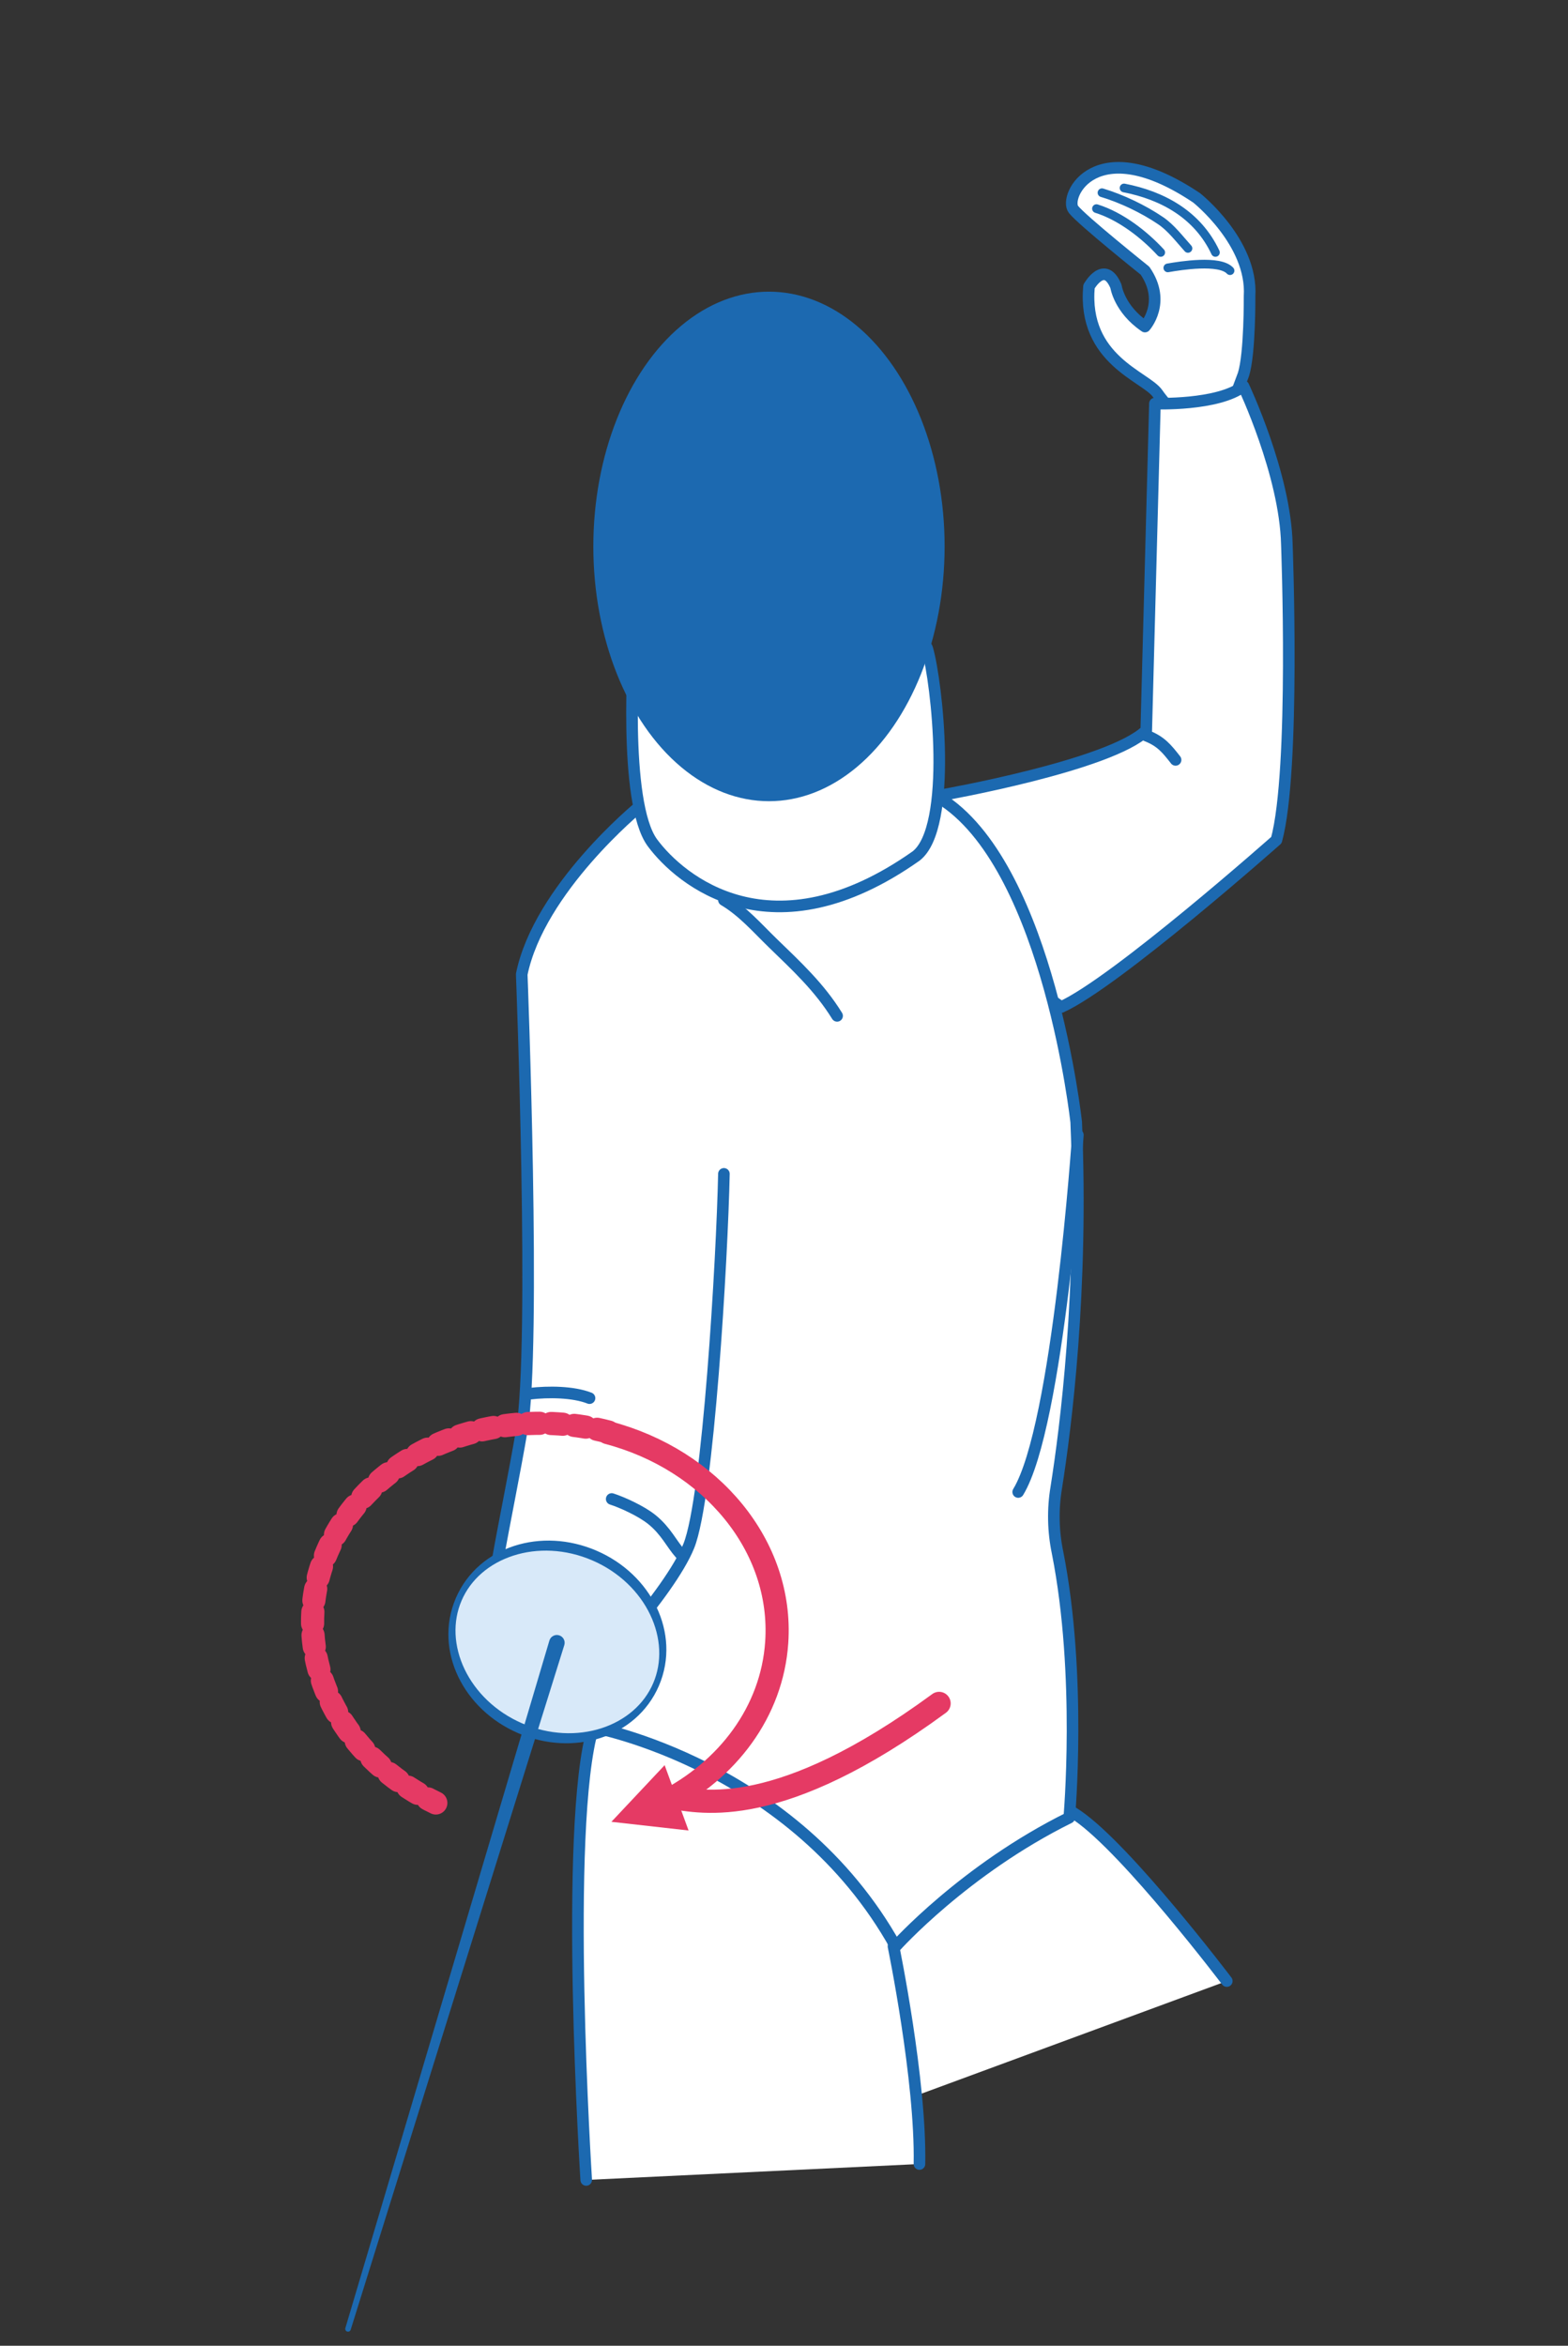
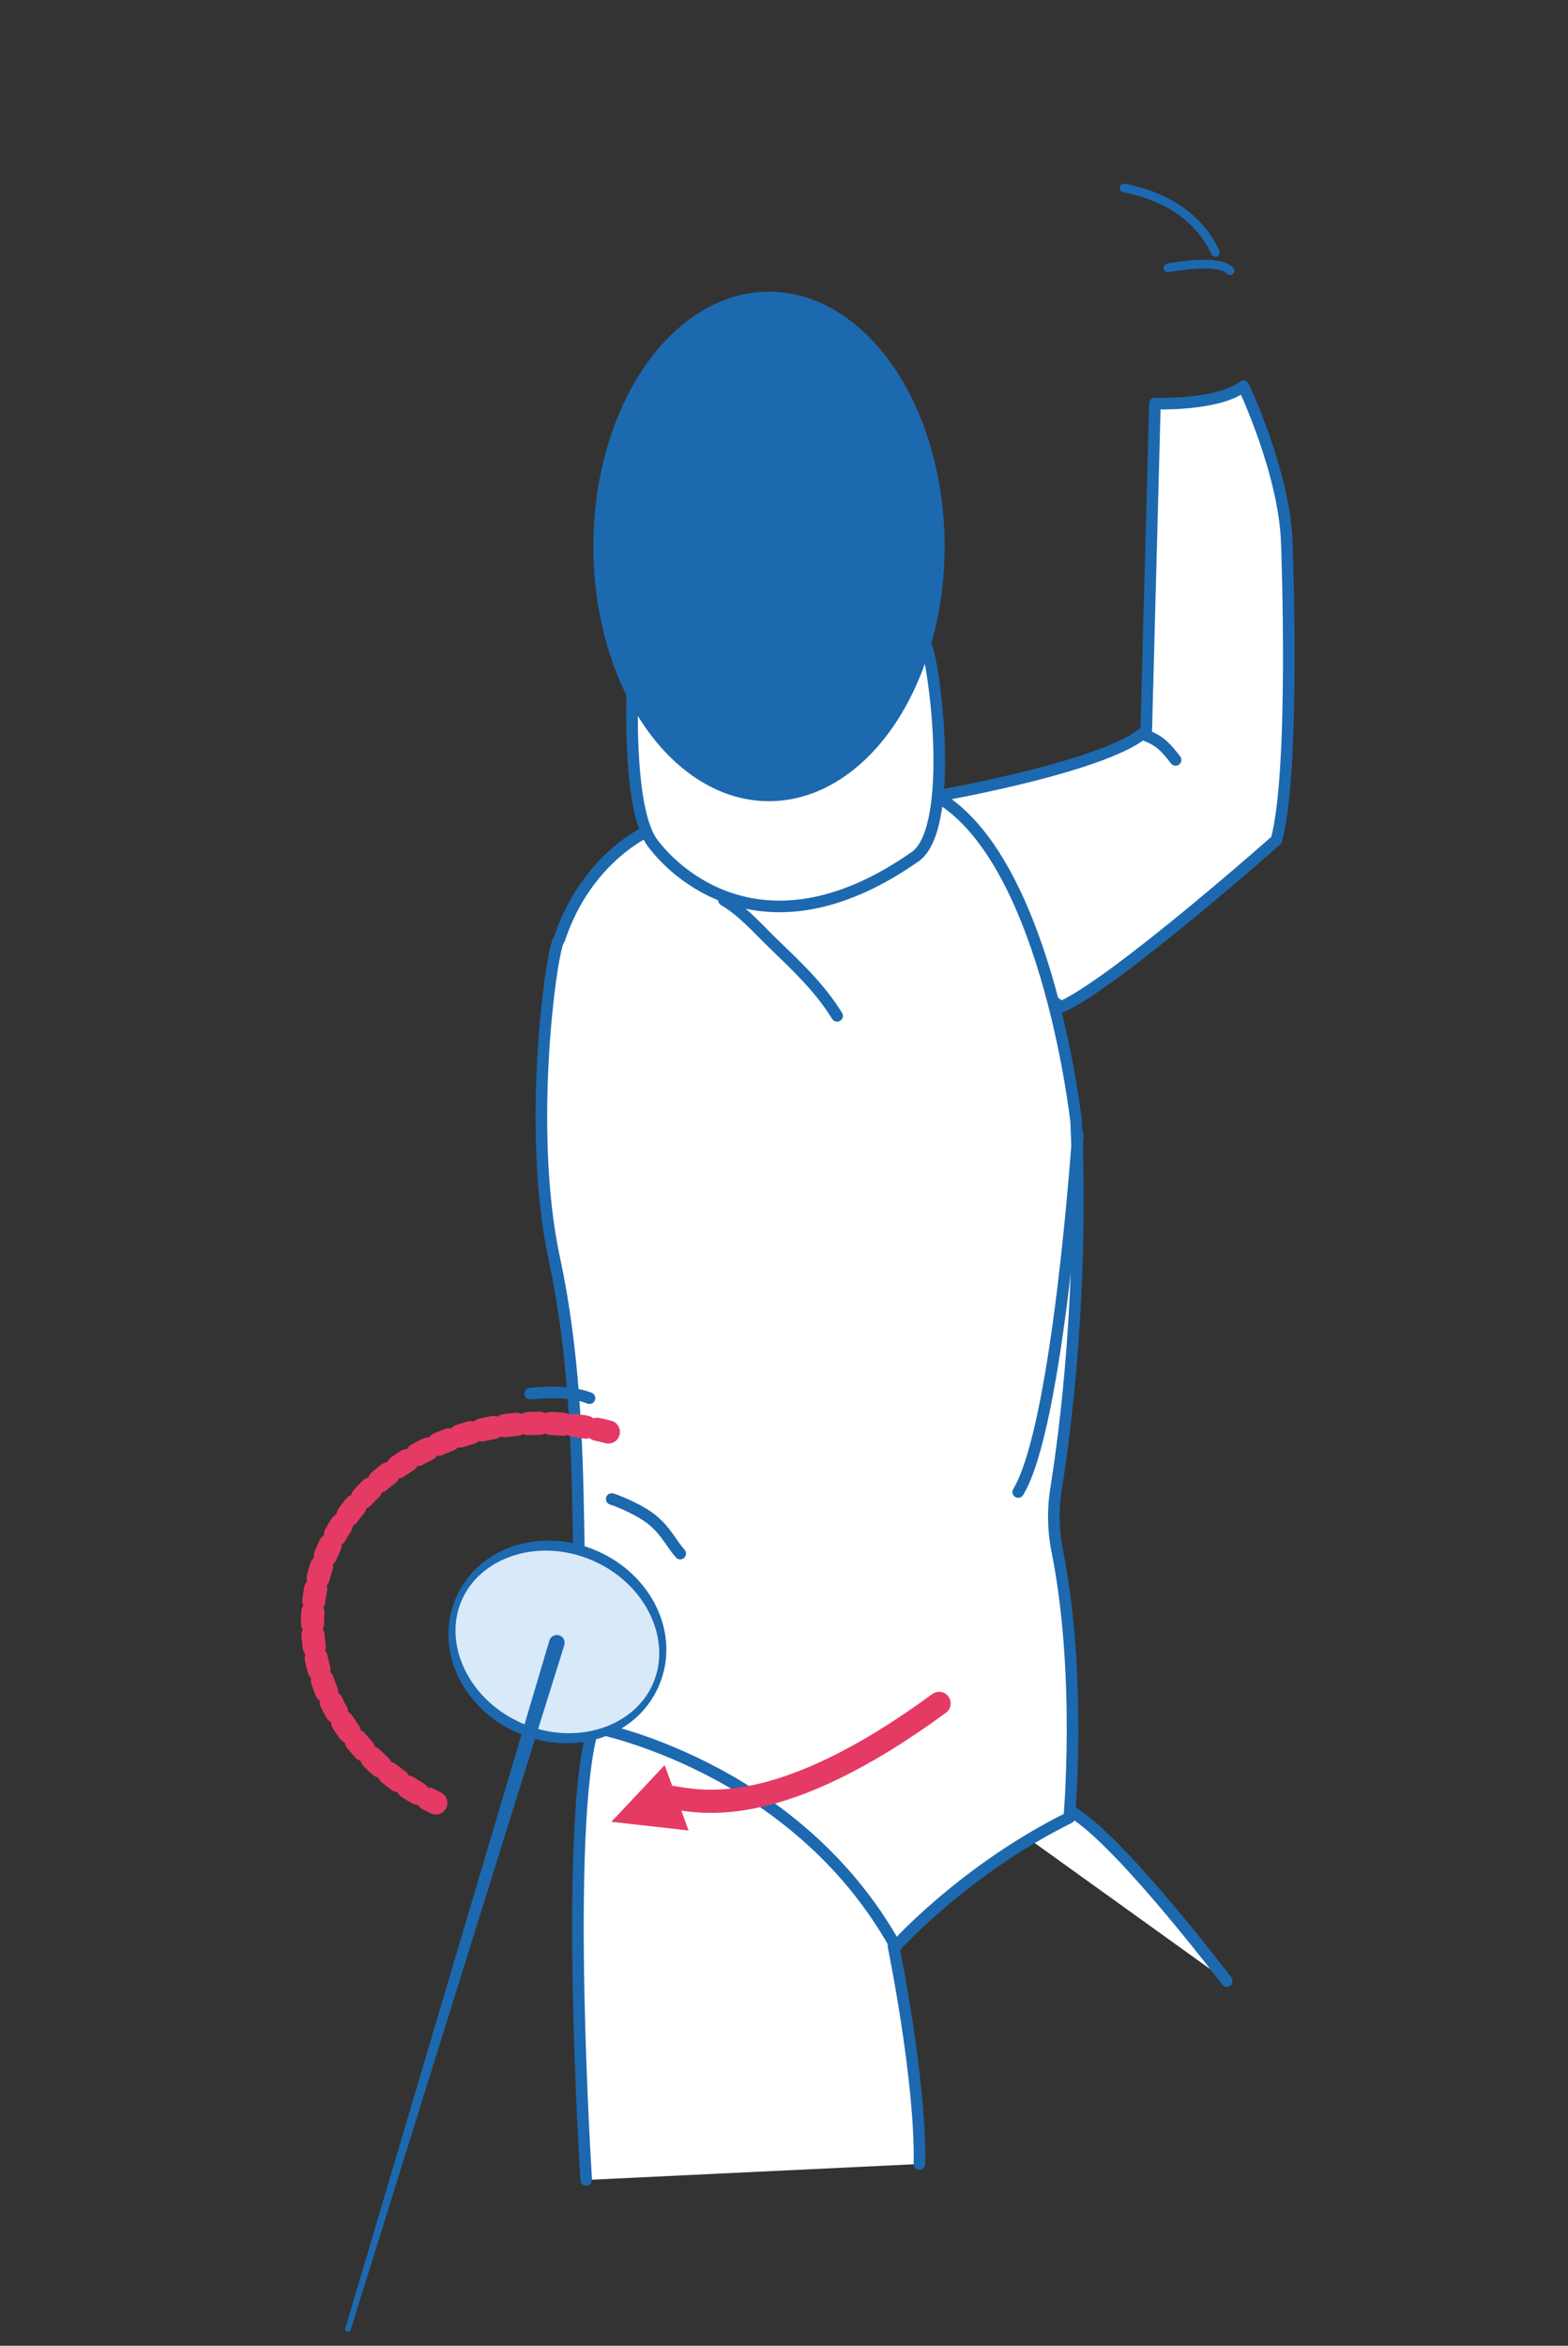
<svg xmlns="http://www.w3.org/2000/svg" xmlns:ns1="http://www.serif.com/" width="100%" height="100%" viewBox="0 0 361 540" version="1.1" xml:space="preserve" style="fill-rule:evenodd;clip-rule:evenodd;stroke-linecap:round;stroke-linejoin:round;stroke-miterlimit:1.5;">
  <rect x="0" y="0" width="361" height="540" fill="#333333" stroke="none" />
  <g transform="matrix(1,0,0,1,-1197,0)">
    <g transform="matrix(0.42,0,0,0.445,465.38,-5.178)">
      <rect id="parade_oktav" x="1742.3" y="11.644" width="856.375" height="1214.27" style="fill:none;" />
      <g id="parade_oktav1" ns1:id="parade_oktav">
        <g id="zeichnung-oktav" ns1:id="zeichnung oktav" transform="matrix(2.379,0,0,2.249,1717.17,-116.555)">
          <g id="hand">
-             <path id="hand-links" ns1:id="hand links" d="M277.141,147.508C274.432,143.592 259.842,139.832 261.34,122.908C261.34,122.908 264.915,116.595 267.555,122.864C267.555,122.864 268.279,128.069 274.24,132.113C274.24,132.113 279.273,126.552 274.24,119.256C274.24,119.256 259.744,107.675 257.77,105.176C255.479,102.276 262.759,86.86 286.14,102.508C286.14,102.508 299.091,112.756 298.34,125.108C298.34,125.108 298.442,138.325 296.94,143.108L292.74,154.308L284.54,155.108C284.54,155.108 279.849,151.424 277.141,147.508Z" style="fill:white;stroke:rgb(28,105,176);stroke-width:2.67px;" />
            <g id="hand-innen" ns1:id="hand innen">
              <path id="querfalte" d="M279.504,118.616C282.397,118.111 291.44,116.661 293.841,119.256" style="fill:none;stroke:rgb(28,105,176);stroke-width:2px;" />
              <path id="ringfinger" d="M290.476,115.064C286.361,106.319 278.234,101.95 269.421,100.233" style="fill:none;stroke:rgb(28,105,176);stroke-width:2px;" />
-               <path id="mittelfinger" d="M284.146,114.136C282.214,112.003 280.277,109.415 277.87,107.78C273.898,105.081 268.83,102.671 264.335,101.329" style="fill:none;stroke:rgb(28,105,176);stroke-width:2px;" />
-               <path id="zeigefinger" d="M277.87,115.064C274.085,110.963 268.647,106.724 263.064,104.987" style="fill:none;stroke:rgb(28,105,176);stroke-width:2px;" />
            </g>
          </g>
          <g id="arrm-links" ns1:id="arrm links">
            <path id="arm-links" ns1:id="arm links" d="M227.732,239.83C227.732,239.83 266.167,233.078 274.533,225.03C274.533,225.03 276.2,161.855 276.533,149.83C276.533,149.83 291.077,150.367 296.932,145.83C296.932,145.83 306.555,166.047 306.933,182.23C306.933,182.23 308.913,234.18 304.53,250.228C304.53,250.228 267.496,282.989 254.932,288.63L228.133,269.83L227.732,239.83Z" style="fill:white;stroke:rgb(28,105,176);stroke-width:2.67px;" />
            <path id="arm-links-falte" ns1:id="arm links falte" d="M274.62,226.23C277.906,227.51 279.246,229.175 281.291,231.788" style="fill:none;stroke:rgb(28,105,176);stroke-width:2.67px;" />
          </g>
          <g id="beine">
-             <path id="bein-links" ns1:id="bein links" d="M293.093,512.675C293.093,512.675 270.295,482.647 258.775,474.675C247.254,466.703 216.695,457.875 216.695,457.875L196.405,548.275" style="fill:white;stroke:rgb(28,105,176);stroke-width:2.67px;" />
+             <path id="bein-links" ns1:id="bein links" d="M293.093,512.675C293.093,512.675 270.295,482.647 258.775,474.675C247.254,466.703 216.695,457.875 216.695,457.875" style="fill:white;stroke:rgb(28,105,176);stroke-width:2.67px;" />
            <path id="bein-rechts" ns1:id="bein rechts" d="M145.493,558.425C145.493,558.425 140.266,477.052 147.103,454.299C153.94,431.545 202.295,453.475 202.295,453.475C202.295,453.475 218.7,483.595 216.293,504.699C216.293,504.699 222.645,535.492 222.276,554.761" style="fill:white;" />
            <clipPath id="_clip1">
              <path id="bein-rechts1" ns1:id="bein rechts" d="M145.493,558.425C145.493,558.425 140.266,477.052 147.103,454.299C153.94,431.545 202.295,453.475 202.295,453.475C202.295,453.475 218.7,483.595 216.293,504.699C216.293,504.699 222.645,535.492 222.276,554.761" />
            </clipPath>
            <g clip-path="url(#_clip1)">
              <g transform="matrix(1,0,0,1,-9.421,-1.922)">
                <path d="M167.579,329.26C167.579,329.26 199.521,319.059 241.837,340.3" style="fill:none;stroke:rgb(229,58,100);stroke-width:5.33px;stroke-linecap:butt;" />
              </g>
            </g>
            <path id="bein-rechts2" ns1:id="bein rechts" d="M145.493,558.425C145.493,558.425 140.266,477.052 147.103,454.299C153.94,431.545 202.295,453.475 202.295,453.475C202.295,453.475 218.7,483.595 216.293,504.699C216.293,504.699 222.645,535.492 222.276,554.761" style="fill:none;stroke:rgb(28,105,176);stroke-width:2.67px;" />
          </g>
          <g id="oberkoerper">
            <path id="oberkoerper1" ns1:id="oberkoerper" d="M160.148,247.901C160.148,247.901 145.602,253.976 139.285,273.063C137.65,273.964 131.607,316.103 138.112,346.361C147.248,388.856 140.87,430.853 147.103,454.299C147.103,454.299 193.401,462.786 216.792,504.699C216.792,504.699 232.625,487.036 256.792,475.099C256.792,475.099 259.707,442.435 254.096,414.114C253.072,409.196 252.972,404.131 253.801,399.177C255.978,385.406 260.036,354 258.393,315.1C258.393,315.1 252.129,257.646 228.035,241.286C203.94,224.927 160.148,247.901 160.148,247.901Z" style="fill:white;stroke:rgb(28,105,176);stroke-width:2.67px;" />
            <path id="oberkoerper-falte-oben" ns1:id="oberkoerper falte oben" d="M177.219,264.023C181.588,266.616 184.823,270.38 188.426,273.871C193.959,279.231 199.207,284.062 203.299,290.665" style="fill:none;stroke:rgb(28,105,176);stroke-width:2.67px;" />
            <path id="oberkoerper-falte-brust" ns1:id="oberkoerper falte brust" d="M258.775,318.062C258.775,318.062 254.258,385.061 245.029,400.184" style="fill:white;stroke:rgb(28,105,176);stroke-width:2.67px;" />
          </g>
          <g id="arm-rechts" ns1:id="arm rechts">
            <g transform="matrix(1,0,0,1,-789.436,57.012)">
-               <path d="M947.131,185.582C947.131,185.582 924.1,204.406 920.068,224.084C920.068,224.084 923.393,309.545 920.068,329.084C916.744,348.623 910.866,373.277 912.981,377.857C915.096,382.437 935.064,386.582 935.064,386.582C935.064,386.582 954.086,366.668 958.566,355.584C963.047,344.5 966.257,289.286 966.655,270" style="fill:white;stroke:rgb(28,105,176);stroke-width:2.67px;stroke-linecap:butt;" />
-             </g>
+               </g>
            <g transform="matrix(1,0,0,1,-787.478,54.008)">
              <path d="M920.068,323.557C924.179,323.076 929.945,323.098 933.73,324.589" style="fill:none;stroke:rgb(28,105,176);stroke-width:2.67px;" />
            </g>
            <g transform="matrix(0.852,-0.523,0.523,0.852,-835.737,610.046)">
              <path d="M950.464,339.016C952.017,340.823 954.806,344.85 955.896,347.947C957.279,351.875 956.814,355.013 957.354,357.983" style="fill:none;stroke:rgb(28,105,176);stroke-width:2.67px;" />
            </g>
          </g>
          <path id="halskrause" d="M156.554,205.507C156.554,205.507 153.871,241.605 160.763,250.874C167.116,259.417 188.232,277.337 221.529,253.878C230.007,247.251 226.333,213.917 224.075,206.206C221.817,198.495 156.554,205.507 156.554,205.507Z" style="fill:white;stroke:rgb(28,105,176);stroke-width:2.67px;" />
          <g id="maske" transform="matrix(1.332,0,0,1,-63.262,-1047.36)">
            <ellipse cx="188.337" cy="1230.05" rx="30.384" ry="58.603" style="fill:rgb(28,105,176);" />
          </g>
          <g id="schwert-schild" ns1:id="schwert schild" transform="matrix(-0.281,0.654,-0.388,-0.167,669.029,516.919)">
            <ellipse cx="188.337" cy="1230.05" rx="30.384" ry="58.603" style="fill:rgb(216,233,249);stroke:rgb(28,105,176);stroke-width:3.42px;" />
          </g>
          <g id="schwert-klinge" ns1:id="schwert klinge" transform="matrix(1,0,0,1,5.616,75.642)">
            <path d="M131.394,358.704C131.683,357.756 132.687,357.221 133.635,357.51C134.583,357.799 135.118,358.803 134.829,359.751L85.605,517.234C85.502,517.572 85.144,517.763 84.806,517.66C84.467,517.557 84.276,517.198 84.379,516.86L131.394,358.704Z" style="fill:rgb(28,105,176);" />
          </g>
          <g id="bewegung" transform="matrix(0.988,-0.156,-0.156,-0.988,58.705,818.501)">
            <g id="bewegung1" ns1:id="bewegung" transform="matrix(0.975,-0.222,0.222,0.975,-79.184,39.738)">
              <g transform="matrix(0.998,0.067,0.067,-0.998,-14.182,735.29)">
                <path d="M154.034,405.933L141.774,418.96L159.551,420.952L154.034,405.933Z" style="fill:rgb(229,58,100);" />
-                 <path d="M153.789,414.546C168.507,407.141 178.762,393.669 179.843,377.696C181.345,355.488 164.62,335.682 140.931,329.481" style="fill:none;stroke:rgb(229,58,100);stroke-width:5.33px;" />
              </g>
            </g>
            <g id="bewegung2" ns1:id="bewegung" transform="matrix(0.975,-0.222,0.222,0.975,-79.184,39.738)">
              <path d="M148.66,416.069C144.944,416.778 141.083,417.152 137.123,417.152C107.533,417.152 83.51,396.288 83.51,370.59C83.51,351.831 96.31,335.648 114.732,328.276" style="fill:none;stroke:rgb(229,58,100);stroke-width:5.33px;stroke-linecap:butt;stroke-dasharray:2.67,2.67,0,0;" />
            </g>
            <path d="M159.25,327.185C166.162,324.968 183.064,317.976 223.647,338.866" style="fill:none;stroke:rgb(229,58,100);stroke-width:5.33px;stroke-linecap:butt;" />
          </g>
        </g>
      </g>
    </g>
  </g>
</svg>